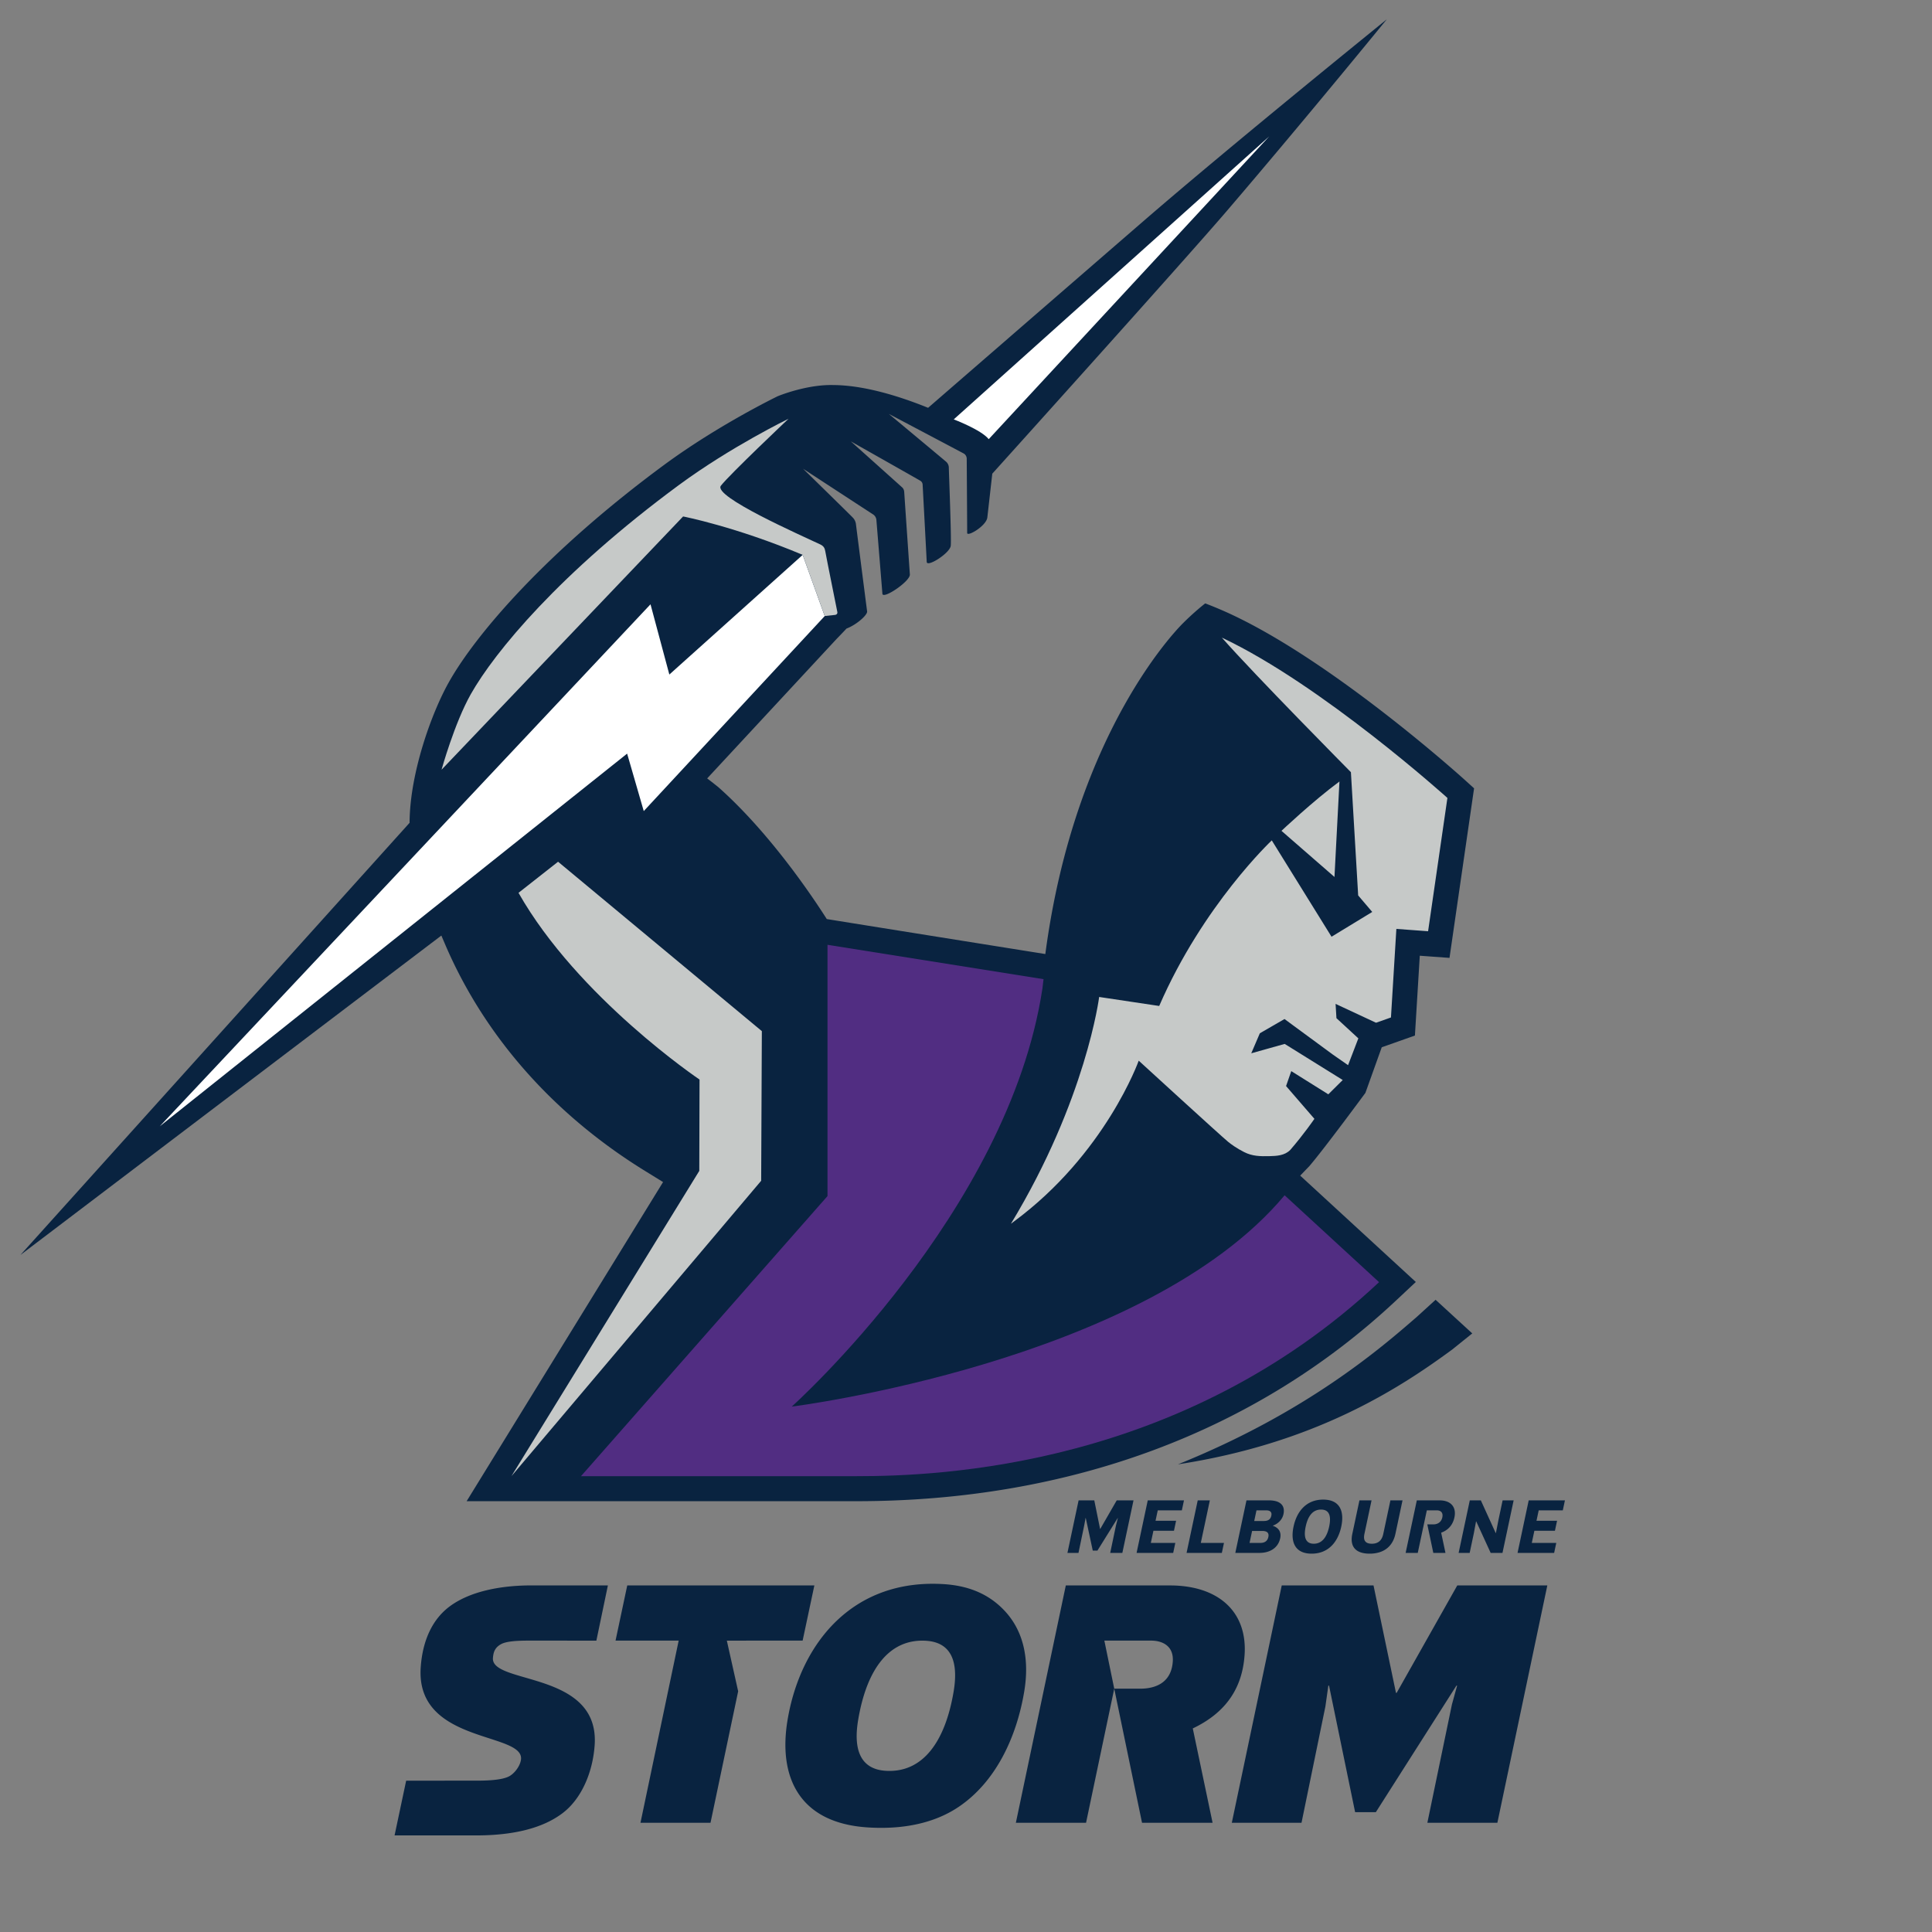
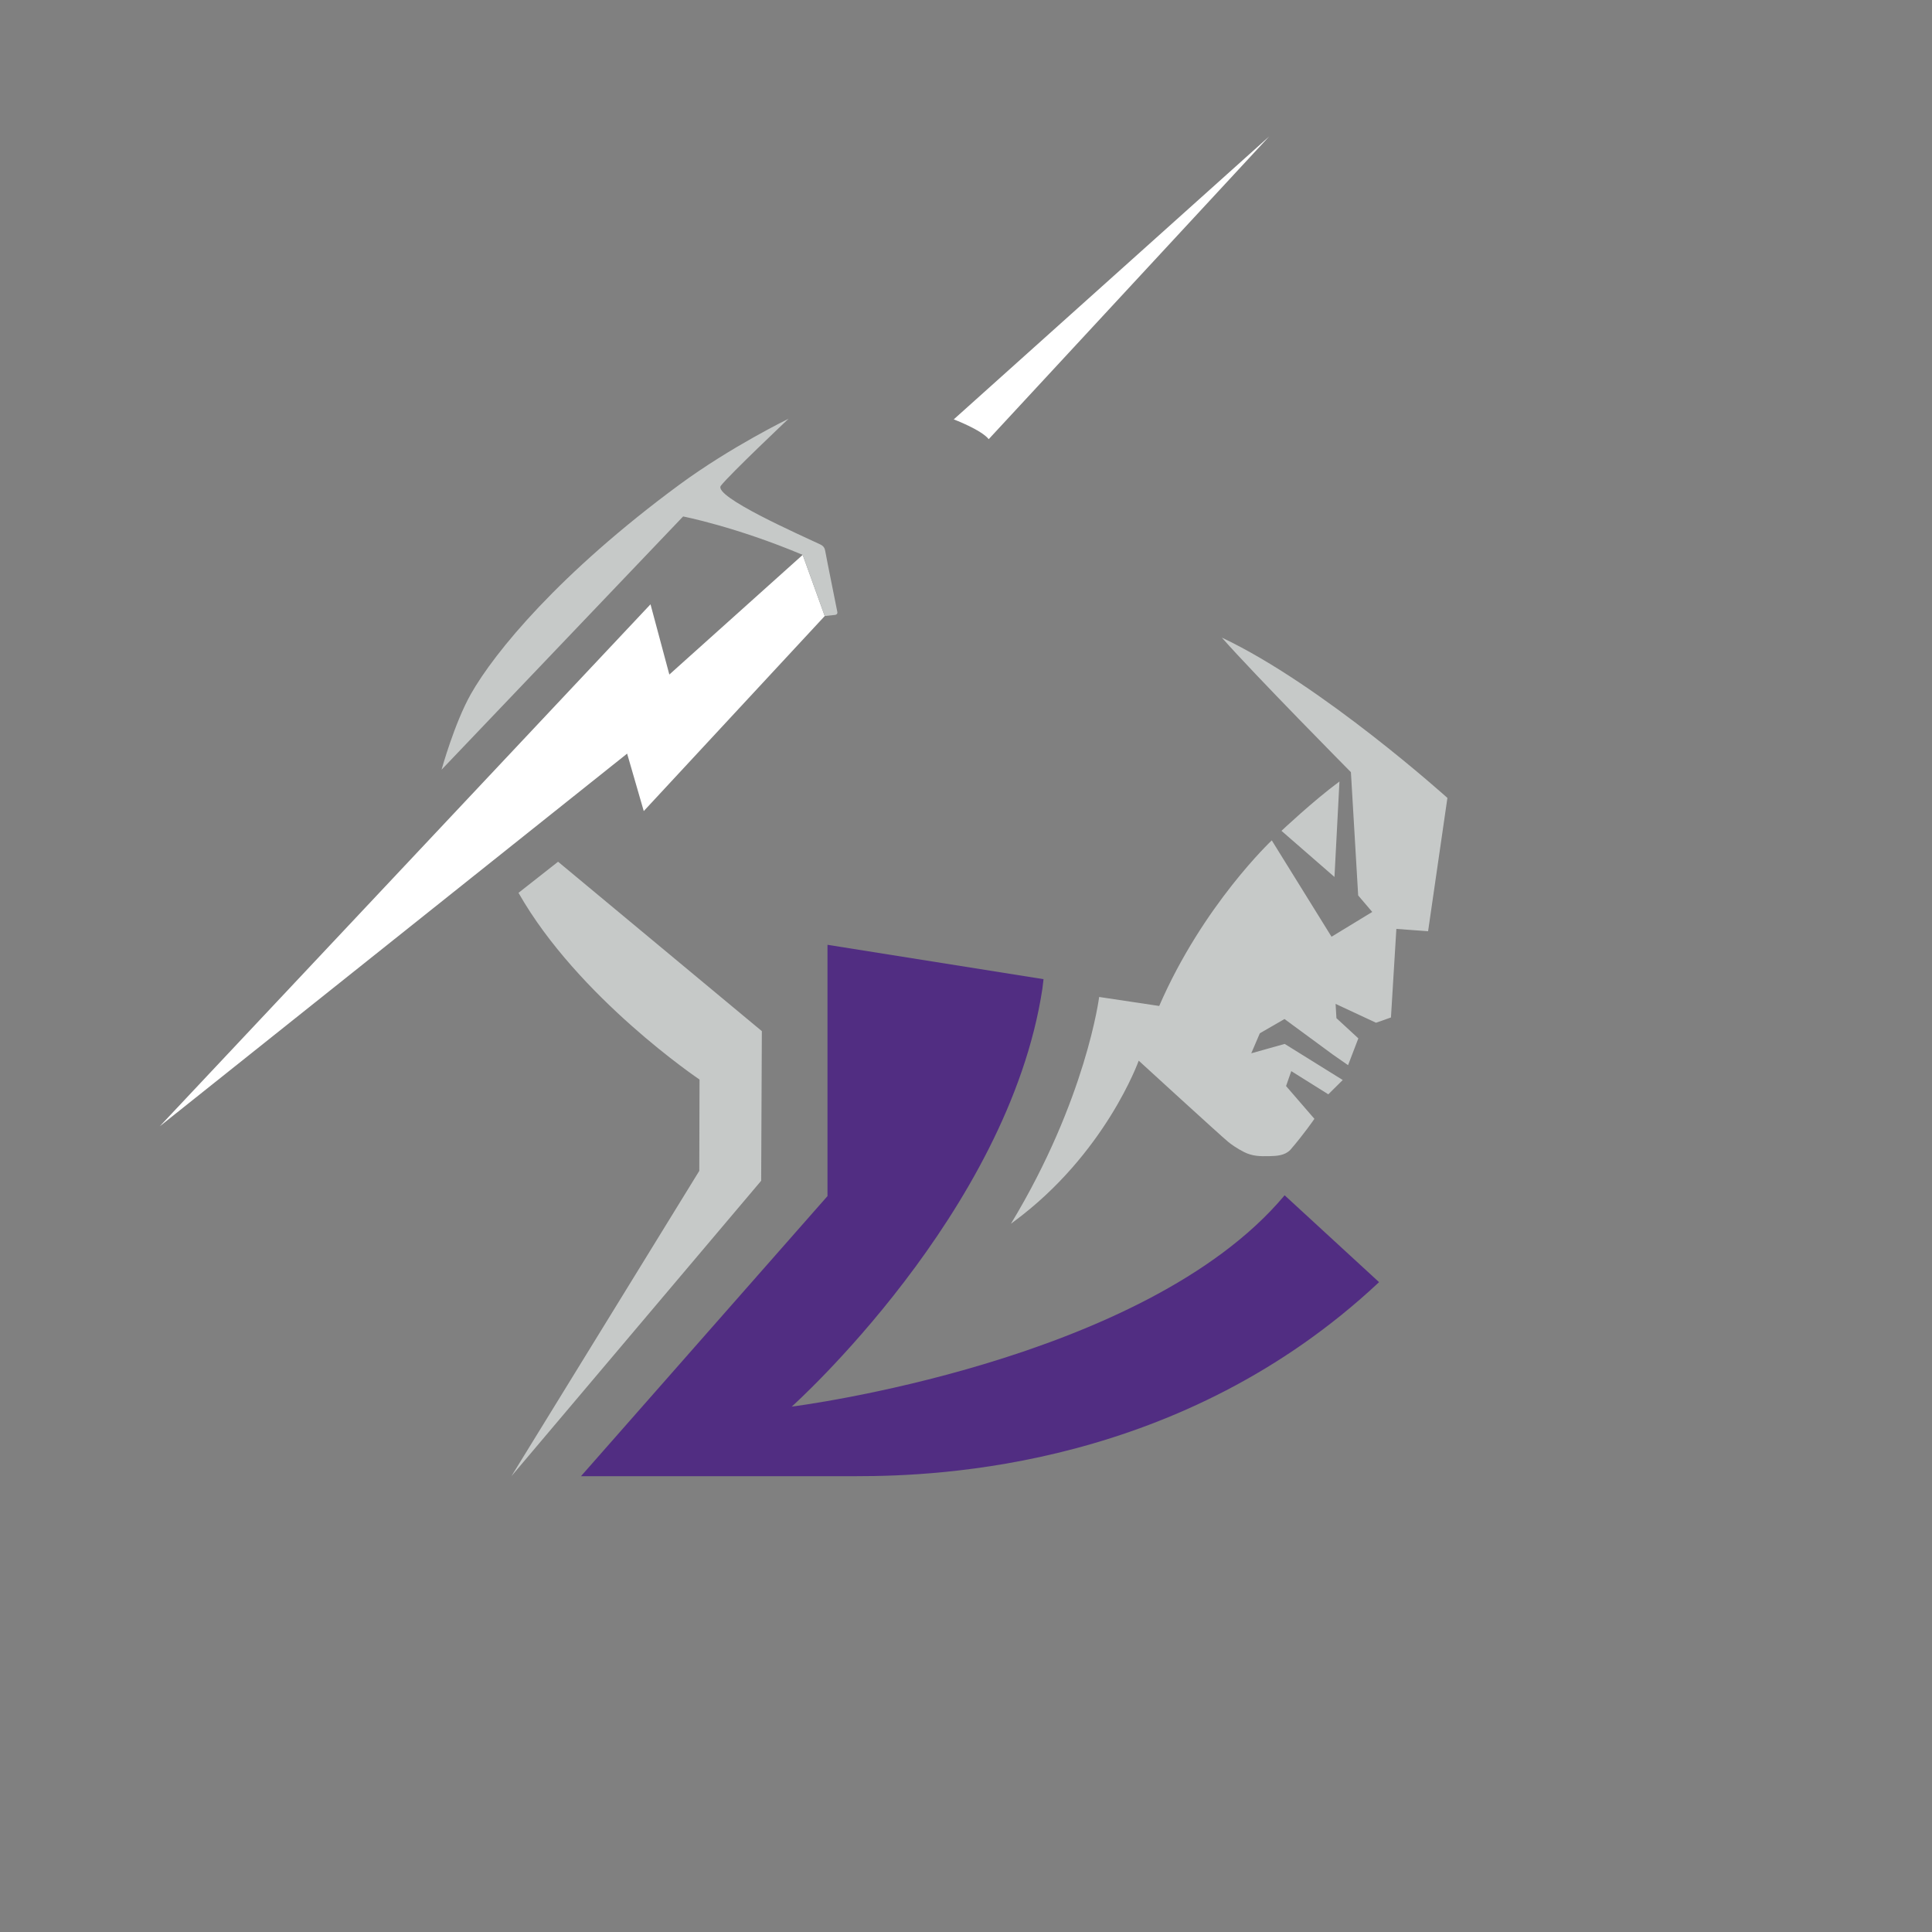
<svg xmlns="http://www.w3.org/2000/svg" clip-rule="evenodd" fill-rule="evenodd" stroke-linejoin="round" stroke-miterlimit="1.414" viewBox="0 0 100 100">
  <rect x="0" y="0" width="100" height="100" fill="#808080" stroke="none" />
  <g fill-rule="nonzero">
-     <path d="m31.464 82.062-.596 2.857-3.595-.001c-.515.004-1.073.031-1.349.189-.304.172-.387.4-.41.714-.097 1.378 5.539.653 5.265 4.515-.102 1.434-.698 2.774-1.642 3.498-1.11.853-2.697 1.15-4.359 1.166h-4.355l.6-2.833 3.571-.001c.432 0 1.401 0 1.8-.248.296-.183.553-.57.575-.875.021-.3-.22-.508-.608-.689-1.417-.661-4.806-.958-4.584-4.062.098-1.389.608-2.498 1.529-3.167 1.023-.743 2.512-1.036 3.981-1.063zm9.299 6.969c.656-3.939 3.34-7.33 8.079-7.037 1.514.094 2.493.659 3.185 1.411.935 1.018 1.27 2.445.987 4.146-.399 2.39-1.483 4.677-3.38 5.963-1.23.834-2.836 1.19-4.7 1.074-3.562-.219-4.664-2.598-4.171-5.557zm26.603 5.315h-3.608l2.584-12.284h4.751l1.162 5.56h.036l3.137-5.56h4.661l-2.585 12.284h-3.624l1.271-6.122.27-.976h-.037l-4.17 6.549h-1.073l-1.35-6.549h-.036l-.153 1.08zm-6.81-12.284c2.494 0 4.021 1.348 3.863 3.606-.118 1.686-.942 2.969-2.681 3.795l1.025 4.883h-3.652l-1.438-6.94h1.342c.802 0 1.611-.311 1.688-1.404.056-.801-.525-1.084-1.127-1.084h-2.415l.512 2.488-1.459 6.94h-3.633l2.585-12.284zm-18.405 0-.607 2.856-3.923.001.586 2.622-1.431 6.805h-3.625l1.977-9.428h-3.268l.606-2.856zm7.21 5.484c.274-1.653-.199-2.543-1.428-2.62-1.917-.118-3.079 1.479-3.517 4.111-.272 1.634.198 2.542 1.427 2.619 1.918.119 3.081-1.497 3.518-4.11zm17.593-8.531c.164-.772.649-1.396 1.533-1.396.882 0 1.101.624.937 1.396-.165.775-.65 1.402-1.533 1.402s-1.102-.627-.937-1.402zm3.669.375c-.05.237-.04.513.384.513.415 0 .542-.276.592-.513l.368-1.731h.627l-.367 1.731c-.151.708-.663 1.027-1.334 1.027-.676 0-1.048-.319-.897-1.027l.368-1.731h.627zm-14.801.988h-.572l.578-2.719h.812l.3 1.479h.009l.852-1.479h.869l-.578 2.719h-.628l.296-1.412.1-.395h-.007l-1.051 1.688h-.241l-.363-1.688h-.009l-.073.395zm20.248 0h-.572l.578-2.719h.572l.771 1.695h.008l.131-.671.217-1.024h.571l-.578 2.719h-.611l-.748-1.632h-.009l-.113.608zm-12.828 0h-1.826l.578-2.719h.627l-.468 2.203h1.199zm17.2 0h-1.894l.577-2.719h1.875l-.11.516h-1.247l-.115.54h1.065l-.11.516h-1.064l-.134.631h1.267zm-19.718 0h-1.895l.578-2.719h1.875l-.11.516h-1.247l-.115.54h1.064l-.11.516h-1.063l-.135.631h1.268zm4.462 0h-1.247l.578-2.719h1.167c.583 0 .843.264.749.708-.061.292-.283.504-.551.6l-.002.007c.273.089.457.297.382.648-.099.468-.492.756-1.076.756zm9.327-2.719c.58 0 .881.344.768.88-.082.384-.315.66-.687.792l.223 1.047h-.629l-.311-1.476h.312c.22 0 .411-.112.465-.363.054-.256-.091-.364-.286-.364h-.516l-.469 2.203h-.628l.579-2.719zm-5.716 1.356c.114-.536.015-.88-.421-.88s-.68.344-.794.88c-.114.531-.017.888.419.888.435 0 .683-.357.796-.888zm-3.989.227-.132.62h.548c.216 0 .377-.08.425-.308.047-.22-.078-.312-.318-.312zm.606-.515c.215 0 .348-.077.389-.276.04-.184-.057-.276-.272-.276h-.496l-.117.552zm-21.07-1.026h-20.191l10.167-16.518-.937-.578c-4.743-2.926-8.326-6.991-10.358-11.758l-.181-.423-21.788 16.534 20.145-22.371-.001-.055c.023-2.517 1.127-5.619 2.042-7.239 1.415-2.507 5.088-6.777 11.148-11.242 2.75-2.024 5.734-3.48 5.86-3.541 0 0 1.464-.614 2.874-.58l.007-.002-.002.002c1.586.007 3.417.573 4.909 1.178 0 0 8.994-7.802 11.237-9.742 4.513-3.903 12.504-10.366 12.504-10.366s-4.13 5.068-8.242 9.875c-2.202 2.574-12.177 13.642-12.177 13.642l-.256 2.264c-.05.44-1.04 1.018-1.044.805.001-.297-.018-3.116-.023-3.856a.315.315 0 0 0 -.143-.25c-.06-.035-3.886-2.055-3.886-2.055s2.923 2.436 2.979 2.488a.42.42 0 0 1 .123.263c.013.537.14 3.69.101 4.071-.038.381-1.231 1.139-1.244.836-.013-.295-.176-3.328-.212-4.003a.248.248 0 0 0 -.125-.2c-.074-.047-3.593-2.036-3.593-2.036s2.607 2.336 2.66 2.385c.056.05.097.135.104.227.05.74.281 4.112.294 4.285.005.359-1.406 1.305-1.422.989l-.31-3.804a.384.384 0 0 0 -.181-.306c-.086-.053-3.616-2.359-3.616-2.359s2.474 2.419 2.558 2.513a.595.595 0 0 1 .182.376c.11.883.559 4.371.576 4.499.019.18-.534.683-1.068.886-.06.068-.251.267-.53.556l-6.681 7.2c.295.222.584.457.584.457 2.332 2.071 4.414 4.953 5.607 6.822.509.086 11.111 1.779 11.312 1.811 1.561-11.812 7.153-17.151 7.153-17.151.56-.557 1.038-.932 1.123-.999.818.312 1.412.6 1.412.6 5.291 2.493 11.72 8.264 11.991 8.508l.513.464-1.272 8.777-1.538-.112-.252 4.132-1.717.607-.846 2.361s-2.173 2.95-2.908 3.798l-.467.484 5.985 5.505-1.018.954c-7.247 6.799-16.903 10.392-27.921 10.392zm28.997-9.546c-1.816 1.578-5.676 4.941-12.368 7.638 7.072-1.084 11.418-3.902 14.192-5.941l1.039-.835-1.898-1.741z" fill="#092340" />
    <path d="m40.98 72.806s11.207-10.023 12.974-21.629l.059-.495-11.182-1.779v13.006l-12.759 14.498h14.272c4.294 0 16.829-.469 27.036-10.043l-4.888-4.496c-7.234 8.649-25.512 10.938-25.512 10.938z" fill="#512d82" />
    <path d="m34.645 34.914-.975-3.636-25.402 27.02 24.192-19.291.861 2.974 9.367-10.095-1.141-3.166zm31.046-27.851-16.325 14.644s1.422.537 1.81 1.024z" fill="#fff" />
    <path d="m39.433 53.371-10.547-8.768-2.048 1.61c3.081 5.431 9.37 9.664 9.37 9.664l-.013 4.727-9.724 15.803 12.927-15.291zm23.809-20.368c1.715 1.947 6.681 6.965 6.681 6.965l.376 6.38.728.854-2.107 1.283-3.093-4.987s-3.558 3.342-5.827 8.571l-3.108-.466s-.665 5.293-4.566 11.738l.138-.103c4.759-3.508 6.476-8.338 6.476-8.338s4.252 3.894 4.638 4.209c.135.11.439.333.823.525.415.209.816.221 1.313.208.361-.009.783-.027 1.072-.324.696-.802 1.248-1.607 1.248-1.607l-1.467-1.697.269-.773 1.918 1.201.746-.741-3.004-1.868-1.731.486.444-1.036 1.277-.738 2.503 1.84.787.548.532-1.388-1.134-1.045-.044-.739 2.094.976.772-.273.28-4.584 1.642.121 1-6.9s-6.497-5.858-11.676-8.298zm6.088 7.447c-1.362 1.004-3.001 2.554-3.001 2.554l2.743 2.388zm-26.614-11.918c-.028-.157-.075-.258-.242-.344-1.027-.487-5.59-2.493-5.161-3.047.456-.588 3.502-3.466 3.502-3.466s-2.971 1.442-5.658 3.418c-6.183 4.557-9.555 8.656-10.788 10.836-.847 1.501-1.514 3.911-1.514 3.911l12.503-13.108s2.71.525 6.189 1.988l1.141 3.166.548-.06s.131-.022.104-.152c-.114-.589-.501-2.469-.624-3.142z" fill="#c6c9c8" />
  </g>
</svg>